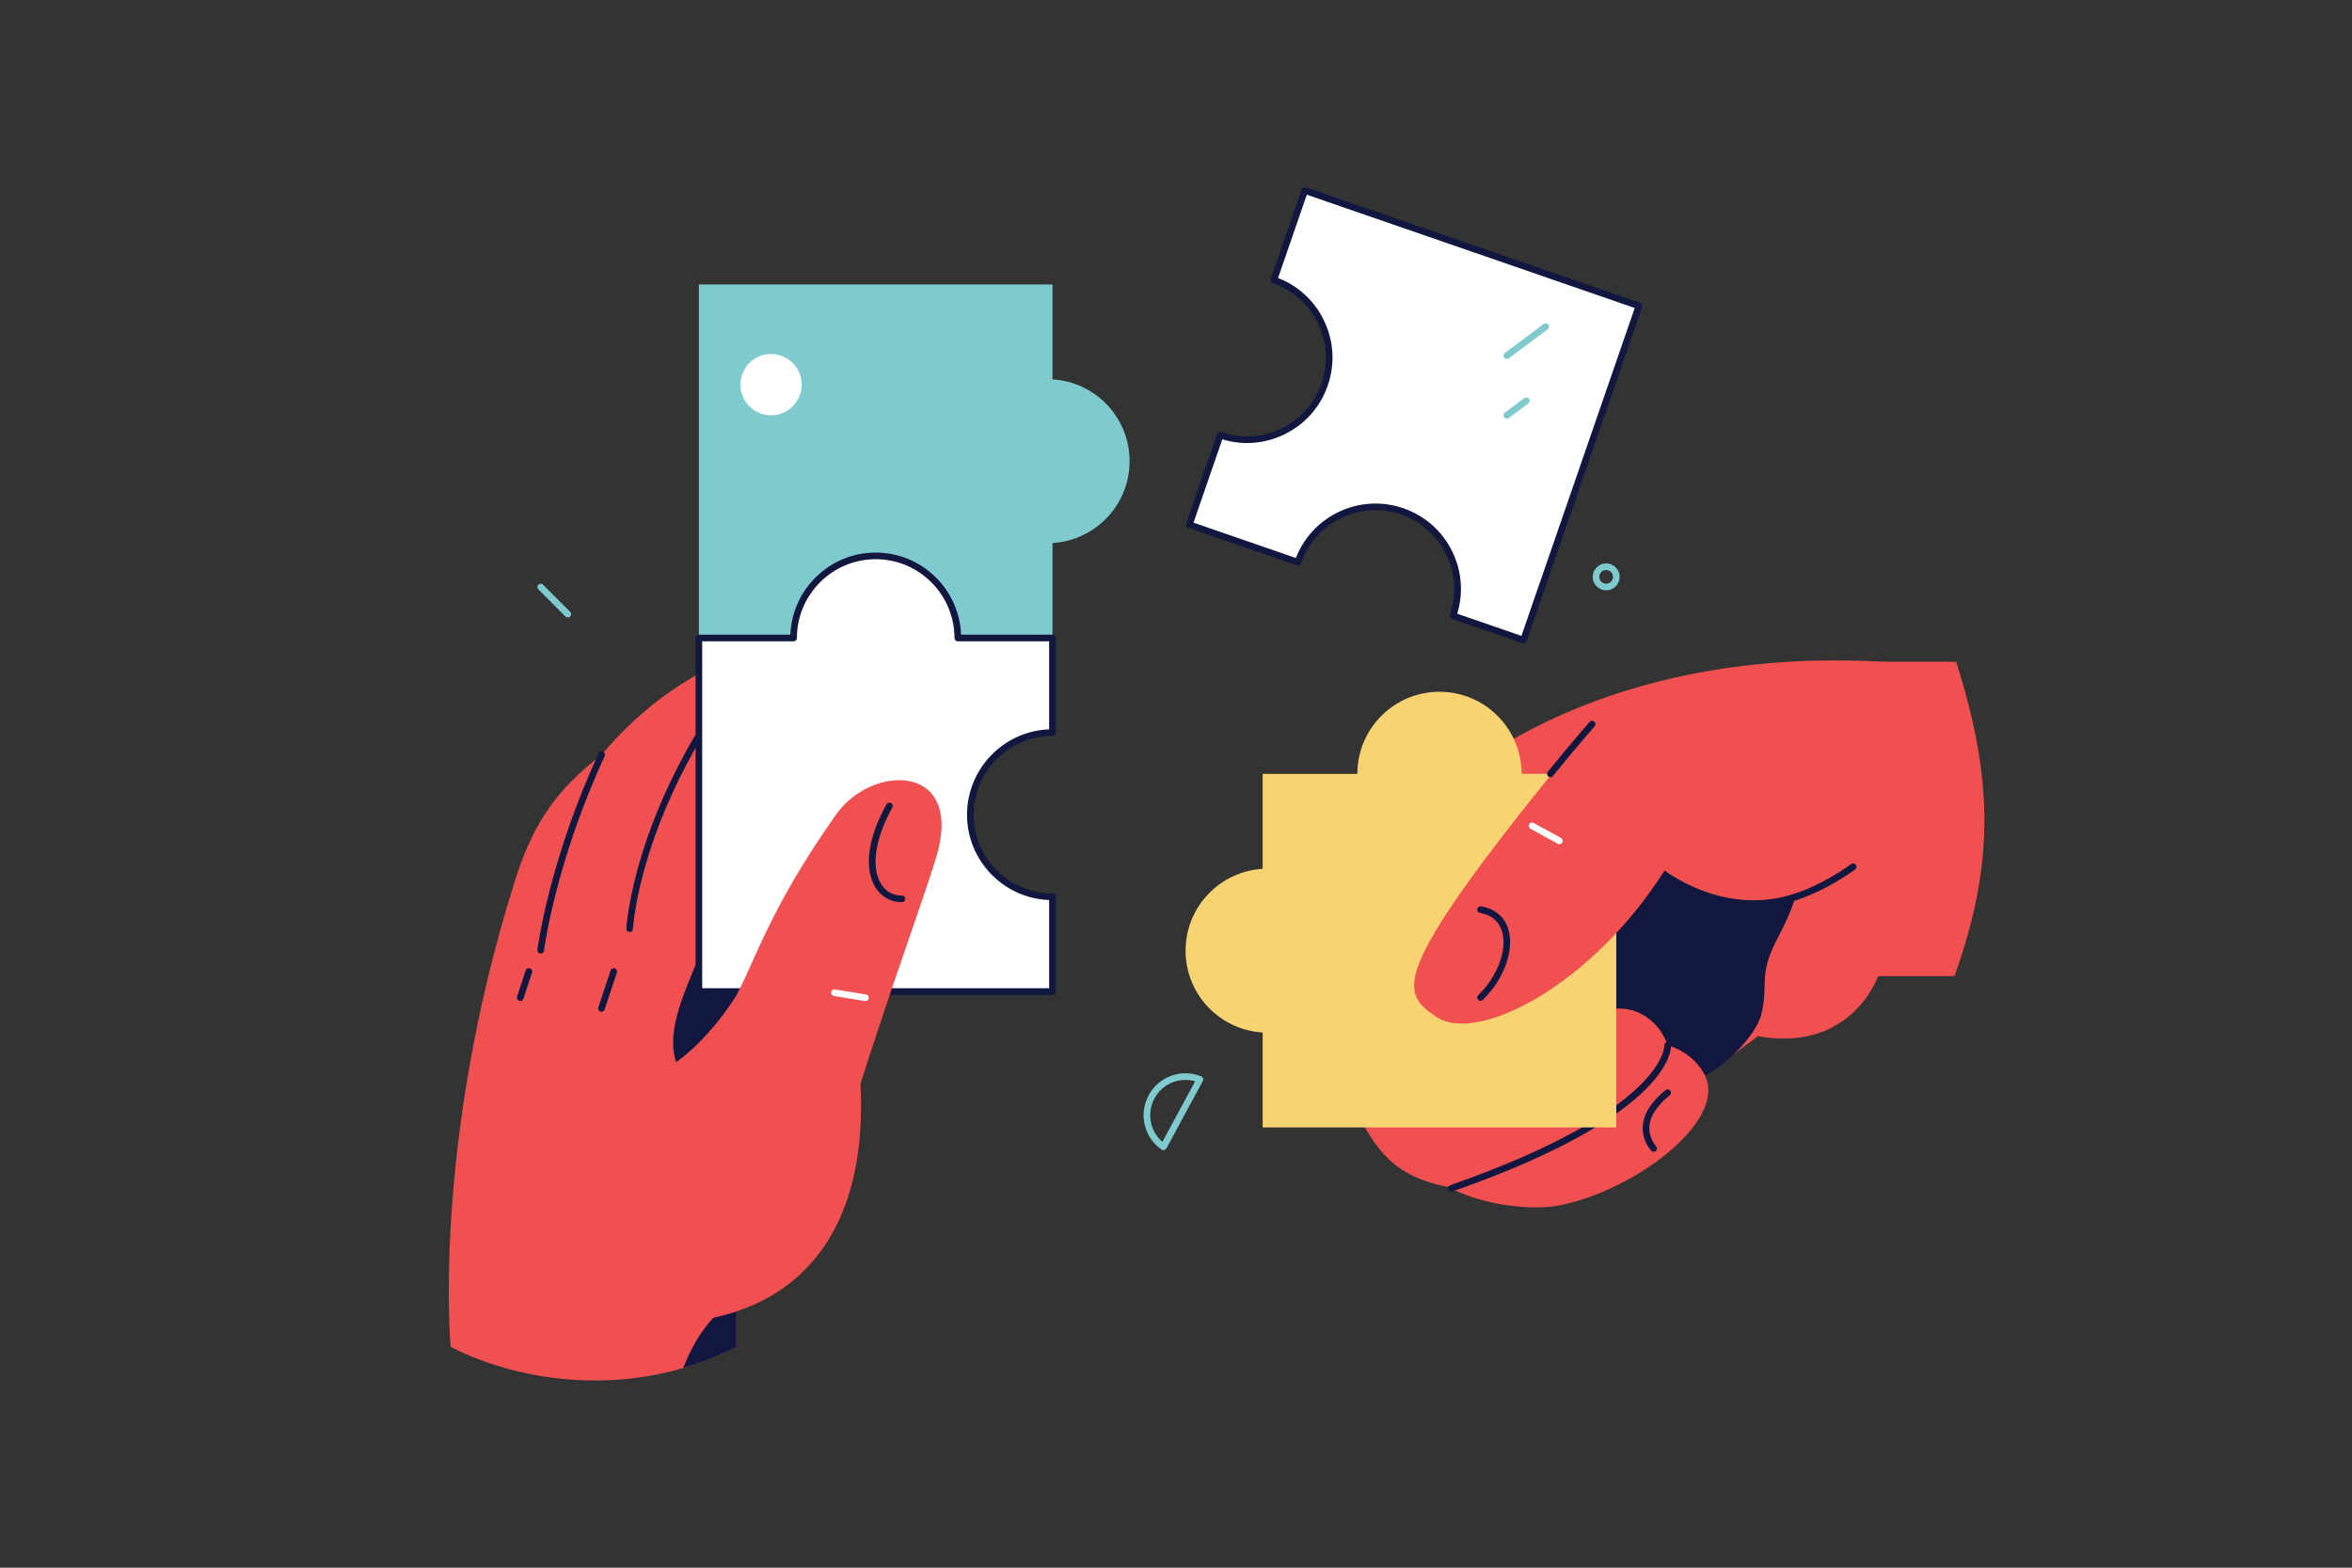
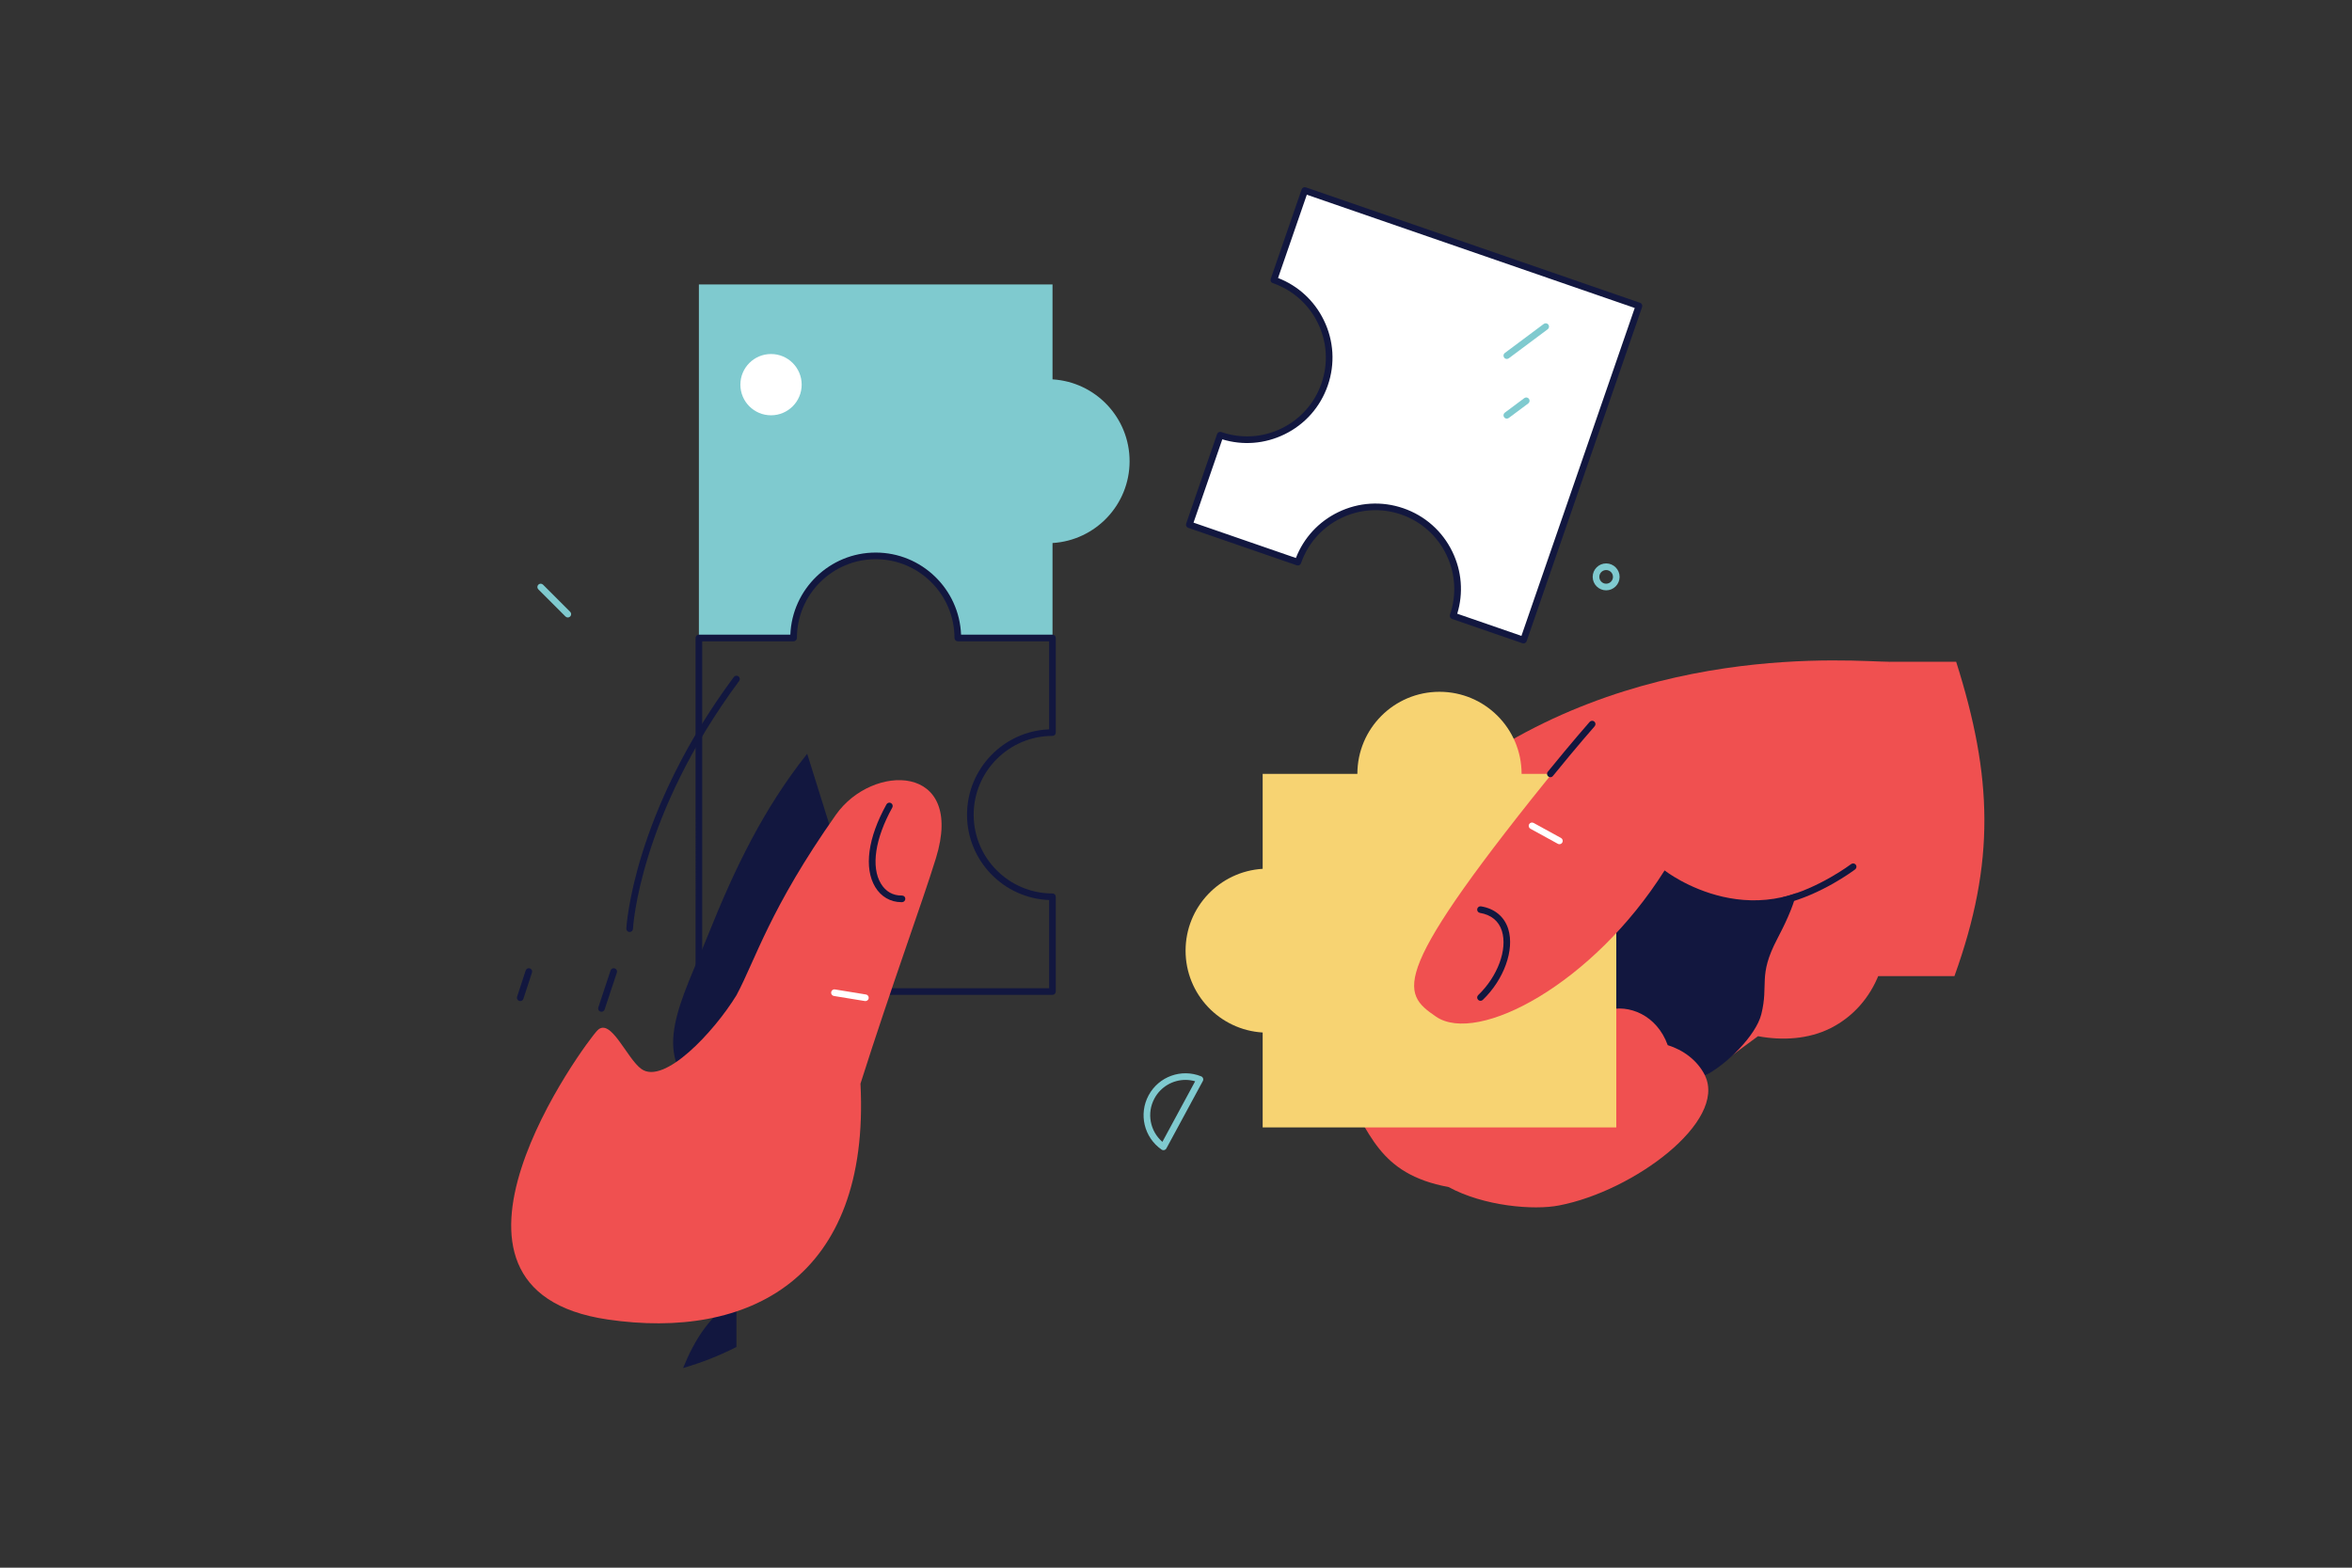
<svg xmlns="http://www.w3.org/2000/svg" version="1.1" id="Слой_1" x="0px" y="0px" viewBox="0 0 3000 2000" style="enable-background:new 0 0 3000 2000;" xml:space="preserve">
  <rect x="0" y="0" width="3000" height="2000" fill="#333333" stroke="none" />
  <style type="text/css">
	.st0{fill:#F05050;}
	.st1{fill:#12173F;}
	.st2{fill:#F7D372;}
	.st3{fill:#FFFFFF;}
	.st4{fill:#7FCACF;}
</style>
  <g id="Hand_2">
    <g id="Hand_1_">
      <path class="st0" d="M2370.32,1122.78l39.66-278.52c-44.06,0-329.1-29.49-565.72,156.05c0,0-238.72,223.07-133.59,385.72    c36.95,57.18,46.33,111.57,136.99,128.36c44.7,24.37,108.7,29.96,141.39,23.39c95.15-18.46,213.76-107.01,185.7-165.55    c38.98-29.39,67.62-50.29,67.62-50.29c31.04,5.78,64.48,3.95,92.76-10.34c58.25-29.43,83.1-98.67,65.74-159.87    C2395.98,1134.51,2383.85,1125.42,2370.32,1122.78z" />
      <path class="st1" d="M2289.82,1075.03c-7.87-20.89-21.58-46.39-45.78-50.05c-54.06-8.17-117.37,58.92-151.45,92.04    c-34.53,33.56-66.08,69.78-97.5,106.15c19.26,21.21,37.26,42.36,54.24,65.76c28.24-8.43,64.04,6.1,77.86,44.43    c19.58,6.1,37.89,19.12,47.63,38.82c27.27-13.94,64.94-50.99,71.74-78.26c9.66-38.73-4.47-48.6,20.13-95.69    C2285.93,1161.38,2305.98,1117.93,2289.82,1075.03z" />
      <path class="st0" d="M2409.98,844.25l85.12,0c46.4,146.29,50.35,255.39-2.2,401.06l-202.97,0L2409.98,844.25z" />
-       <path class="st1" d="M1850.92,1520.37c-1.74,0-3.38-1.09-3.99-2.83c-0.78-2.21,0.39-4.62,2.59-5.39    c274.8-96.24,273.49-177.68,273.44-178.49c-0.12-2.3,1.62-4.32,3.93-4.48c2.19-0.23,4.31,1.54,4.5,3.84    c0.29,3.55,3.87,88.02-279.08,187.11C1851.85,1520.29,1851.38,1520.37,1850.92,1520.37z" />
-       <path class="st1" d="M2109.26,1469.4c-1.1,0-2.19-0.43-3.02-1.27c-0.5-0.5-12.03-12.54-10.88-31.21    c0.98-15.98,10.81-31.54,29.2-46.26c1.83-1.44,4.49-1.16,5.95,0.66c1.45,1.83,1.16,4.49-0.66,5.95    c-16.39,13.11-25.15,26.58-26.03,40.03c-0.97,14.9,8.39,24.83,8.49,24.93c1.61,1.68,1.57,4.35-0.11,5.97    C2111.39,1469,2110.32,1469.4,2109.26,1469.4z" />
    </g>
    <path id="Piece_1_" class="st2" d="M1940.81,987.3c0-57.84-46.89-104.74-104.74-104.74c-57.84,0-104.73,46.89-104.73,104.74   h-120.79v121.11c-54.84,3.33-98.33,48.73-98.33,104.41c0,55.68,43.49,101.09,98.33,104.41v121.11h451.05V987.3H1940.81z" />
    <g id="Thumb_1_">
      <path class="st0" d="M2228.8,862.19c-68.75,29.01-157.11,49.2-213.68,98.28c-7.08,6.14-14.76,9.25-22.35,10.05    c-223.08,274.79-206.26,295.57-161.12,326.48c53.11,36.36,200.36-41.87,291.56-186.54c0,0,119.51,93.84,235.87-12.83    C2442.76,1020.92,2318.13,920.91,2228.8,862.19z" />
      <path class="st1" d="M1977.48,991.53c-0.94,0-1.88-0.31-2.67-0.94c-1.81-1.48-2.09-4.14-0.62-5.96    c30.91-38.08,53.23-63.41,53.45-63.67c1.54-1.74,4.21-1.92,5.97-0.37c1.75,1.54,1.92,4.22,0.37,5.97    c-0.22,0.25-22.44,25.45-53.22,63.41C1979.93,990.99,1978.71,991.53,1977.48,991.53z" />
      <path class="st1" d="M1888.38,1276.81c-1.11,0-2.22-0.44-3.05-1.3c-1.62-1.69-1.57-4.36,0.12-5.98    c24.83-23.84,37.56-58.2,30.29-81.71c-3.95-12.77-13.65-20.79-28.06-23.19c-2.3-0.38-3.87-2.56-3.48-4.87    c0.39-2.31,2.6-3.87,4.87-3.48c17.52,2.92,29.86,13.23,34.75,29.03c8.17,26.4-5.5,64.39-32.51,90.31    C1890.49,1276.42,1889.44,1276.81,1888.38,1276.81z" />
      <path class="st3" d="M1989.05,1076.99c-0.69,0-1.39-0.17-2.03-0.52l-34.95-19.18c-2.05-1.12-2.8-3.69-1.68-5.74    c1.12-2.06,3.72-2.8,5.74-1.68l34.95,19.18c2.05,1.12,2.8,3.69,1.68,5.74C1992,1076.2,1990.54,1076.99,1989.05,1076.99z" />
      <path class="st1" d="M2274.56,1153.09c-1.91,0-3.64-1.3-4.11-3.23c-0.55-2.27,0.84-4.56,3.11-5.11    c46.23-11.24,87.2-42.07,87.6-42.38c1.86-1.4,4.51-1.04,5.93,0.81c1.41,1.87,1.05,4.52-0.81,5.93    c-1.73,1.31-42.8,32.22-90.73,43.87C2275.22,1153.05,2274.89,1153.09,2274.56,1153.09z" />
    </g>
  </g>
  <g id="Hand_1">
    <g id="Hand">
-       <path class="st0" d="M1108.29,1213.24L987.47,827.01c-89.16,11.74-170.6,76.22-220.1,135.95    c-54.49,42.48-85.94,82.45-110.8,161.29c-106.04,336.23-81.74,594.15-81.74,594.15c94.22,47.85,235.94,65.59,364.56,0v-163.14    l-78.67-83.1l194.57,54.76L1108.29,1213.24z" />
      <path class="st1" d="M871.28,1745.28c22.88-6.63,45.69-15.44,68.09-26.87v-60.72C906.49,1676.46,886.06,1708.73,871.28,1745.28z" />
      <path class="st1" d="M903.92,1190.91c-34.95,87.08-75.19,153.38-12.48,204.18c49.28,39.92,115.77,33.29,182.73,20.07l34.13-201.91    l-78.73-251.64C973.64,1032,937.18,1108.03,903.92,1190.91z" />
      <path class="st1" d="M803.13,1189.03c-0.06,0-0.12,0-0.19-0.01c-2.34-0.1-4.14-2.08-4.03-4.41    c0.06-1.45,8.05-146.79,137.07-320.89c1.39-1.87,4.05-2.26,5.92-0.88c1.88,1.39,2.27,4.04,0.88,5.92    c-127.5,172.05-135.35,314.81-135.42,316.23C807.25,1187.26,805.38,1189.03,803.13,1189.03z" />
-       <path class="st1" d="M689.66,1216.53c-0.17,0-0.35-0.01-0.53-0.03c-2.31-0.28-3.97-2.4-3.68-4.72    c0.13-1.11,14.47-112.96,78.06-250.59c0.98-2.12,3.49-3.04,5.62-2.07c2.11,0.98,3.04,3.49,2.07,5.62    c-63.04,136.44-77.21,246.97-77.35,248.08C693.58,1214.96,691.76,1216.53,689.66,1216.53z" />
      <path class="st1" d="M767.17,1290.78c-0.44,0-0.89-0.07-1.33-0.21c-2.22-0.74-3.42-3.13-2.68-5.35l15.64-47.12    c0.74-2.21,3.12-3.44,5.35-2.68c2.22,0.74,3.42,3.13,2.68,5.34l-15.64,47.12C770.6,1289.65,768.94,1290.78,767.17,1290.78z" />
      <path class="st1" d="M663.57,1277.14c-0.44,0-0.88-0.07-1.31-0.21c-2.22-0.73-3.44-3.11-2.71-5.34l10.95-33.48    c0.73-2.22,3.11-3.43,5.34-2.71c2.22,0.73,3.44,3.11,2.71,5.34l-10.95,33.48C667.01,1276.01,665.36,1277.14,663.57,1277.14z" />
    </g>
    <g id="Pieces">
      <path class="st4" d="M1342.5,483.98V362.84h-0.08H891.44v120.8V693.1v120.8h120.8c0-57.86,46.95-104.73,104.73-104.73    c57.86,0,104.73,46.87,104.73,104.73h120.72h0.08V692.77c54.82-3.3,98.3-48.73,98.3-104.39    C1440.8,532.71,1397.32,487.28,1342.5,483.98z" />
-       <path class="st3" d="M1237.69,1039.44c0,57.78,46.95,104.64,104.73,104.64v120.89H891.44V813.91h120.8v-0.08    c0.08-57.86,46.87-104.64,104.73-104.64c57.78,0,104.64,46.78,104.73,104.64v0.08h120.72v120.72    C1284.64,934.63,1237.69,981.58,1237.69,1039.44z" />
      <path class="st1" d="M1342.42,1269.2H891.44c-2.34,0-4.23-1.89-4.23-4.23V813.91c0-2.34,1.89-4.23,4.23-4.23h116.66    c2.31-58.17,50.29-104.74,108.88-104.74c58.61,0,106.6,46.62,108.88,104.74h116.57c2.34,0,4.23,1.89,4.23,4.23v120.71    c0,2.34-1.89,4.23-4.23,4.23c-55.42,0-100.5,45.12-100.5,100.58c0,55.37,45.08,100.42,100.5,100.42c2.34,0,4.23,1.89,4.23,4.23    v120.89C1346.65,1267.31,1344.76,1269.2,1342.42,1269.2z M895.67,1260.74h442.52v-112.51c-58.13-2.22-104.73-50.17-104.73-108.79    c0-58.7,46.6-106.73,104.73-108.96V818.14H1221.7c-2.34,0-4.23-1.89-4.23-4.23c-0.09-55.46-45.17-100.51-100.5-100.51    c-55.33,0-100.42,45.05-100.51,100.42c0,2.33-1.9,4.31-4.23,4.31H895.67V1260.74z" />
      <circle class="st3" cx="983.45" cy="490.73" r="39.09" />
    </g>
    <g id="Thumb">
      <path class="st0" d="M1066.23,1039.4c-84.32,119.73-102.33,184.43-126.85,230.28c-28.69,46.85-92.2,114.68-121.19,94.16    c-18.64-13.19-39.11-66.38-56.09-49.39c-15.26,15.26-247.85,330.54,12.9,368.92c178.94,26.34,335.29-51.19,322.55-300.88    c40.17-126.32,78.56-230.2,96.29-287.81C1231.11,973.55,1112.76,973.33,1066.23,1039.4z" />
      <path class="st1" d="M1149.62,1150.94c-13.74,0-25.8-6.96-33.22-19.22c-14.68-24.28-9.47-62.75,14.32-105.56    c1.14-2.05,3.73-2.76,5.76-1.64c2.04,1.14,2.78,3.72,1.64,5.76c-21.95,39.49-27.36,75.78-14.48,97.07    c6.06,10.02,15.31,15.36,26.77,15.13c2.7,0.13,4.27,1.79,4.33,4.13c0.06,2.33-1.79,4.27-4.13,4.33    C1150.29,1150.94,1149.95,1150.94,1149.62,1150.94z" />
      <path class="st3" d="M1103.83,1277.14c-0.23,0-0.46-0.02-0.69-0.06l-39.5-6.45c-2.3-0.37-3.87-2.54-3.49-4.86    c0.37-2.31,2.59-3.91,4.86-3.49l39.5,6.45c2.3,0.37,3.87,2.54,3.49,4.86C1107.66,1275.67,1105.86,1277.14,1103.83,1277.14z" />
    </g>
  </g>
  <g id="Piece">
    <path class="st3" d="M2090.5,390.27l-147.28,426.34l-89.79-31.02c18.89-54.69-10.1-114.29-64.79-133.19   c-54.61-18.87-114.29,10.1-133.19,64.79l-138.49-47.84l39.44-114.18c54.61,18.87,114.29-10.1,133.18-64.79   c18.89-54.69-10.18-114.32-64.79-133.19l39.44-114.18L2090.5,390.27z" />
    <path class="st1" d="M1943.22,820.84c-0.45,0-0.93-0.07-1.38-0.23l-89.79-31.01c-1.07-0.36-1.93-1.14-2.42-2.15   c-0.5-1.01-0.56-2.17-0.2-3.23c18.09-52.38-9.81-109.72-62.18-127.81c-25.37-8.77-52.62-7.13-76.76,4.62   c-24.15,11.74-42.28,32.19-51.05,57.56c-0.75,2.21-3.16,3.39-5.38,2.62l-138.49-47.84c-1.07-0.36-1.93-1.14-2.42-2.15   c-0.5-1.01-0.56-2.17-0.2-3.23l39.45-114.19c0.36-1.07,1.14-1.93,2.15-2.42c1-0.5,2.16-0.57,3.23-0.2   c25.37,8.76,52.62,7.11,76.76-4.61c24.16-11.75,42.28-32.19,51.05-57.56c8.77-25.38,7.12-52.65-4.63-76.8   c-11.75-24.14-32.18-42.26-57.53-51.01c-2.21-0.76-3.38-3.17-2.62-5.38l39.44-114.18c0.36-1.07,1.14-1.93,2.15-2.42   c1-0.5,2.16-0.57,3.23-0.2l426.27,147.25c1.07,0.36,1.93,1.14,2.42,2.15c0.5,1.01,0.56,2.17,0.2,3.23l-147.28,426.34   C1946.62,819.74,1944.97,820.84,1943.22,820.84z M1858.73,782.96l81.87,28.28l144.52-418.34L1666.86,248.4l-36.7,106.26   c25.65,9.97,46.29,28.96,58.41,53.86c12.75,26.18,14.53,55.75,5.02,83.26c-9.5,27.51-29.16,49.68-55.34,62.4   c-24.91,12.1-52.86,14.32-79.19,6.31l-36.71,106.27l130.57,45.11c9.98-25.67,28.98-46.32,53.9-58.43   c26.17-12.73,55.73-14.5,83.21-5.01c27.53,9.51,49.69,29.15,62.42,55.32C1864.54,728.62,1866.74,756.59,1858.73,782.96z" />
    <path class="st4" d="M1921.96,457.93c-1.29,0-2.56-0.59-3.39-1.7c-1.4-1.87-1.02-4.52,0.86-5.92l49.62-37.03   c1.86-1.4,4.52-1.02,5.92,0.86c1.4,1.87,1.02,4.52-0.86,5.92l-49.62,37.03C1923.73,457.66,1922.85,457.93,1921.96,457.93z" />
    <path class="st4" d="M1921.96,534.05c-1.29,0-2.56-0.59-3.39-1.7c-1.4-1.87-1.02-4.52,0.86-5.92l24.81-18.51   c1.87-1.4,4.52-1.02,5.92,0.86c1.4,1.87,1.02,4.52-0.86,5.92l-24.81,18.51C1923.73,533.78,1922.85,534.05,1921.96,534.05z" />
  </g>
  <g id="Objects">
    <path class="st4" d="M1483.99,1467.36c-0.85,0-1.7-0.26-2.41-0.76c-22.36-15.53-29.45-45.32-16.49-69.3   c12.96-23.97,41.75-34.34,67.02-24.15c1.12,0.45,1.98,1.36,2.4,2.49c0.4,1.13,0.31,2.38-0.26,3.44l-46.53,86.05   c-0.57,1.06-1.57,1.82-2.73,2.1C1484.64,1467.32,1484.32,1467.36,1483.99,1467.36z M1512.09,1377.71   c-16.08,0-31.48,8.67-39.56,23.62c-10.14,18.77-5.69,41.76,10.11,55.41l41.79-77.28   C1520.35,1378.28,1516.19,1377.71,1512.09,1377.71z" />
    <path class="st4" d="M724.28,787.76c-1.08,0-2.16-0.41-2.99-1.24l-34.63-34.64c-1.65-1.65-1.65-4.33,0-5.98   c1.65-1.65,4.33-1.65,5.98,0l34.63,34.64c1.65,1.65,1.65,4.33,0,5.98C726.45,787.34,725.37,787.76,724.28,787.76z" />
    <path class="st4" d="M2048.66,753.12c-9.47,0-17.17-7.7-17.17-17.16c0-9.47,7.7-17.17,17.17-17.17c9.47,0,17.17,7.7,17.17,17.17   C2065.83,745.42,2058.13,753.12,2048.66,753.12z M2048.66,727.25c-4.8,0-8.71,3.91-8.71,8.71s3.91,8.7,8.71,8.7   c4.8,0,8.71-3.9,8.71-8.7S2053.46,727.25,2048.66,727.25z" />
  </g>
</svg>